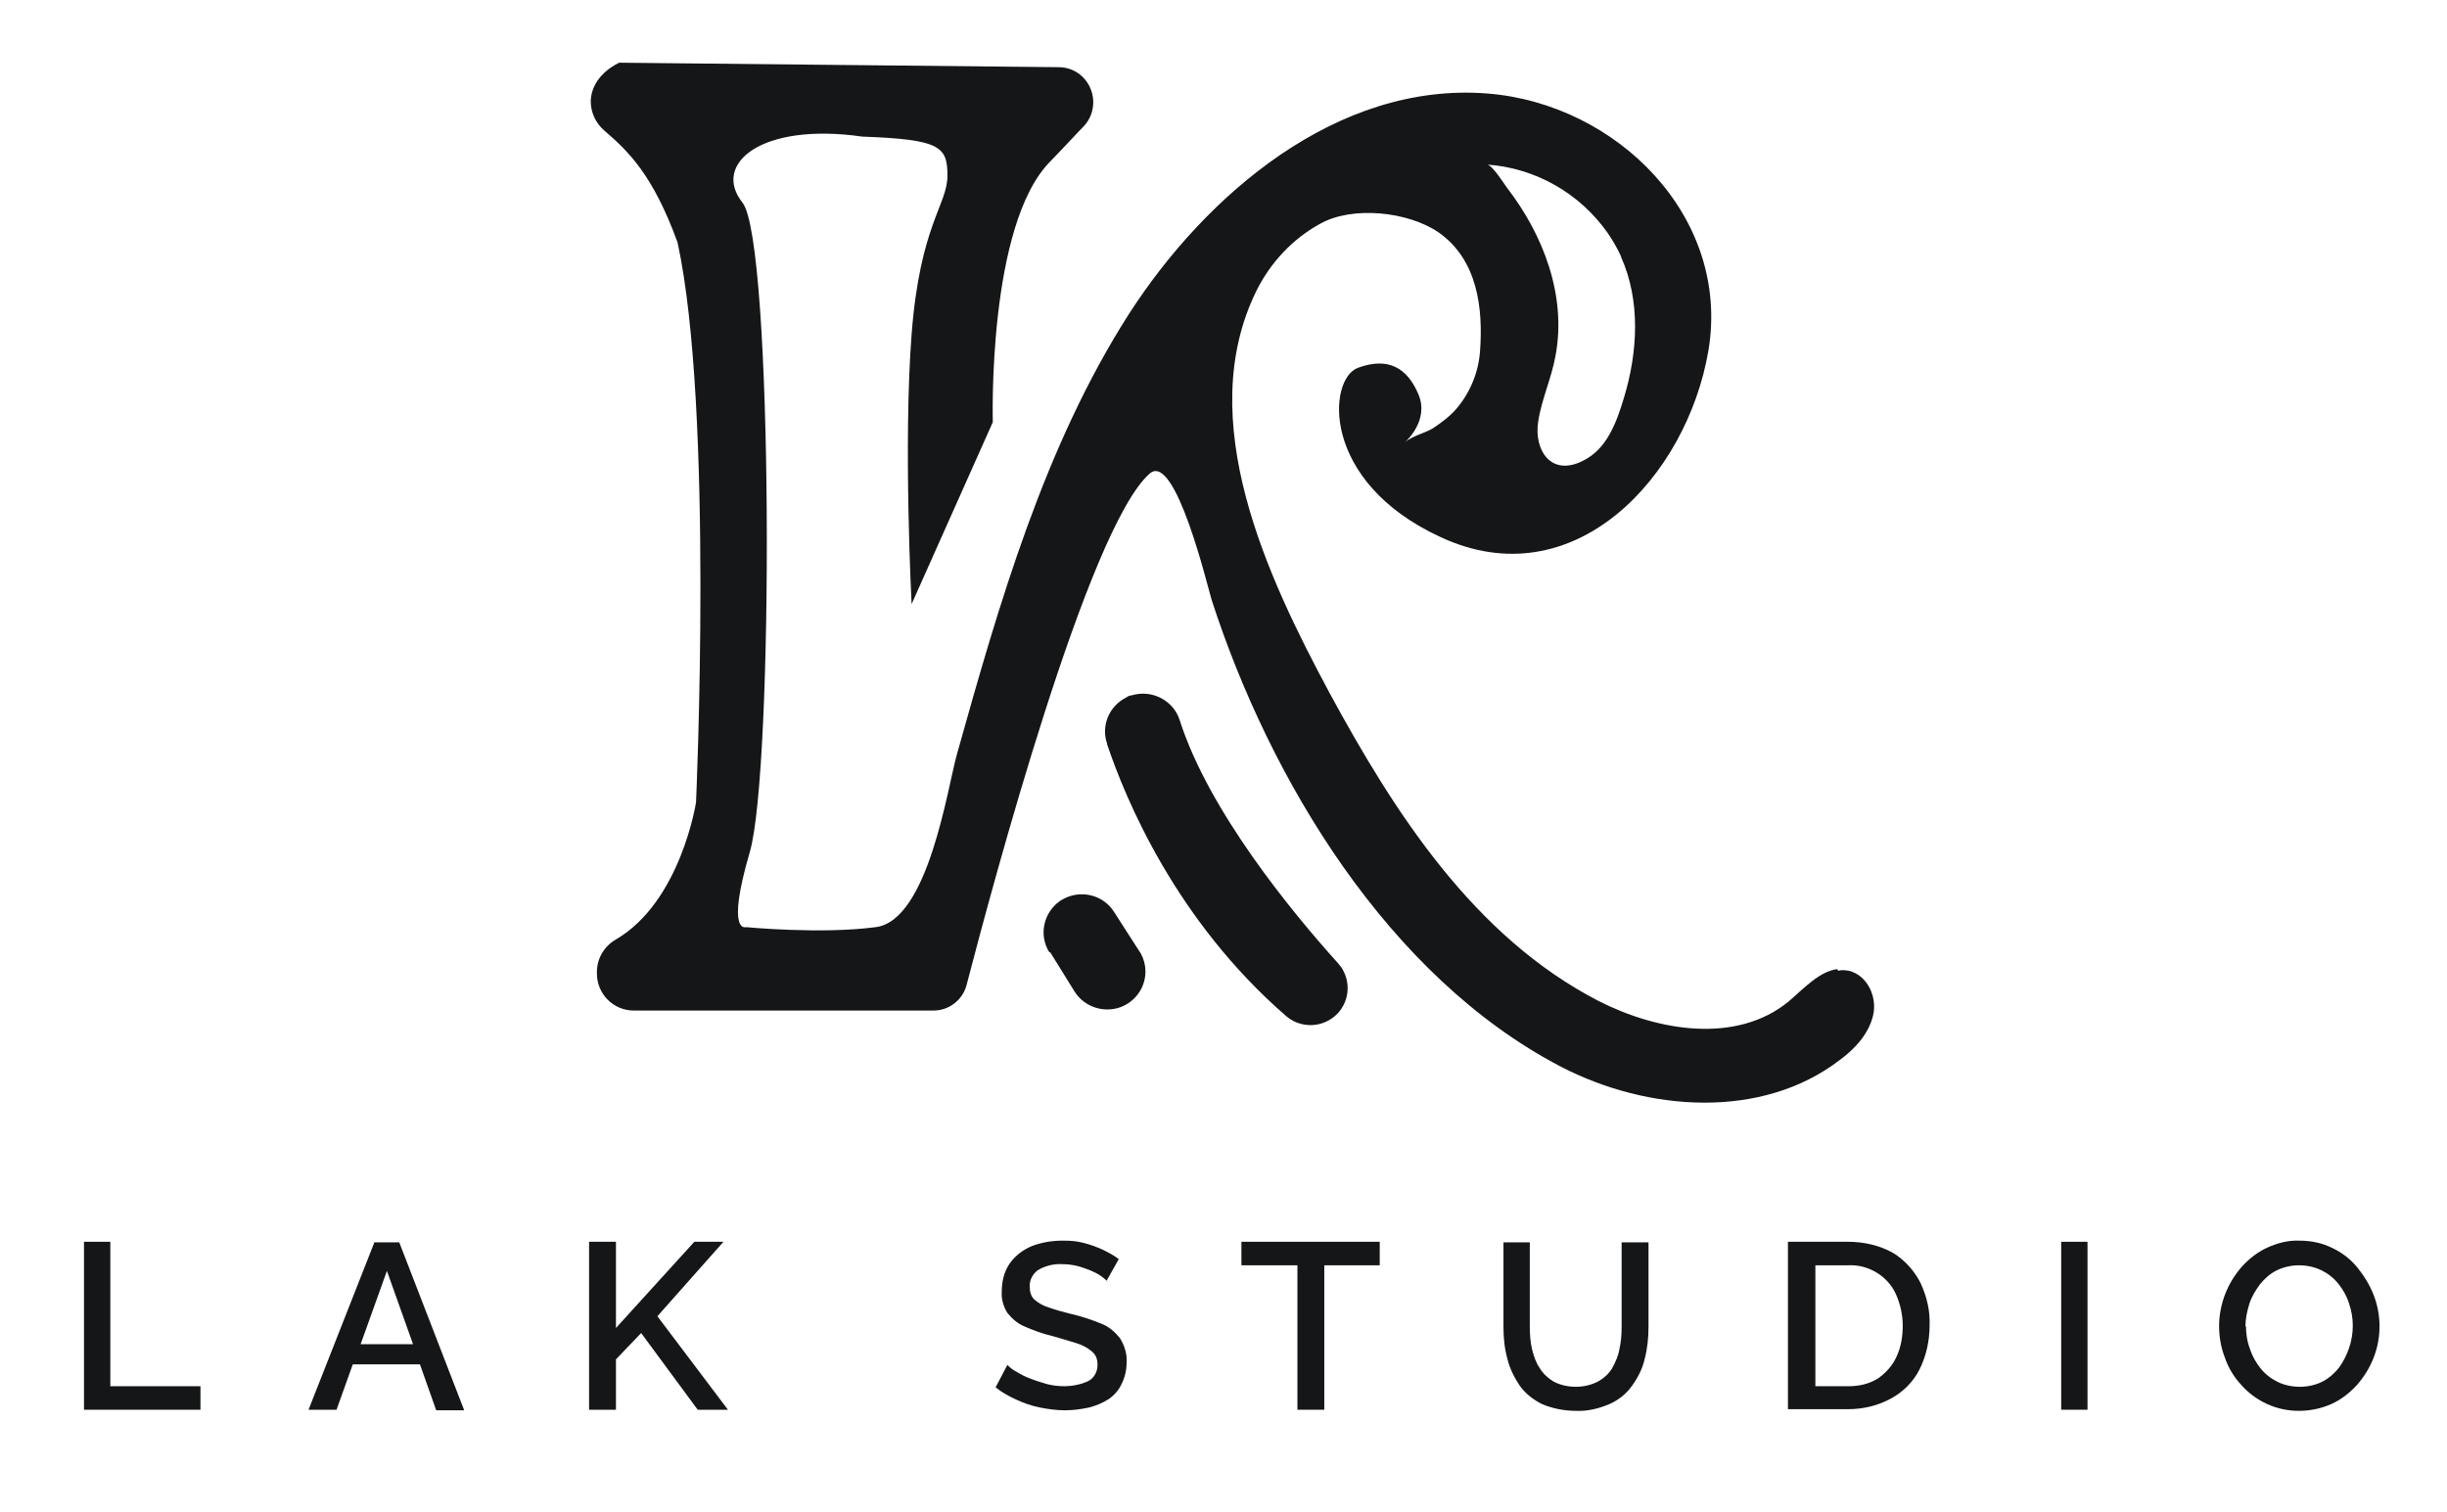
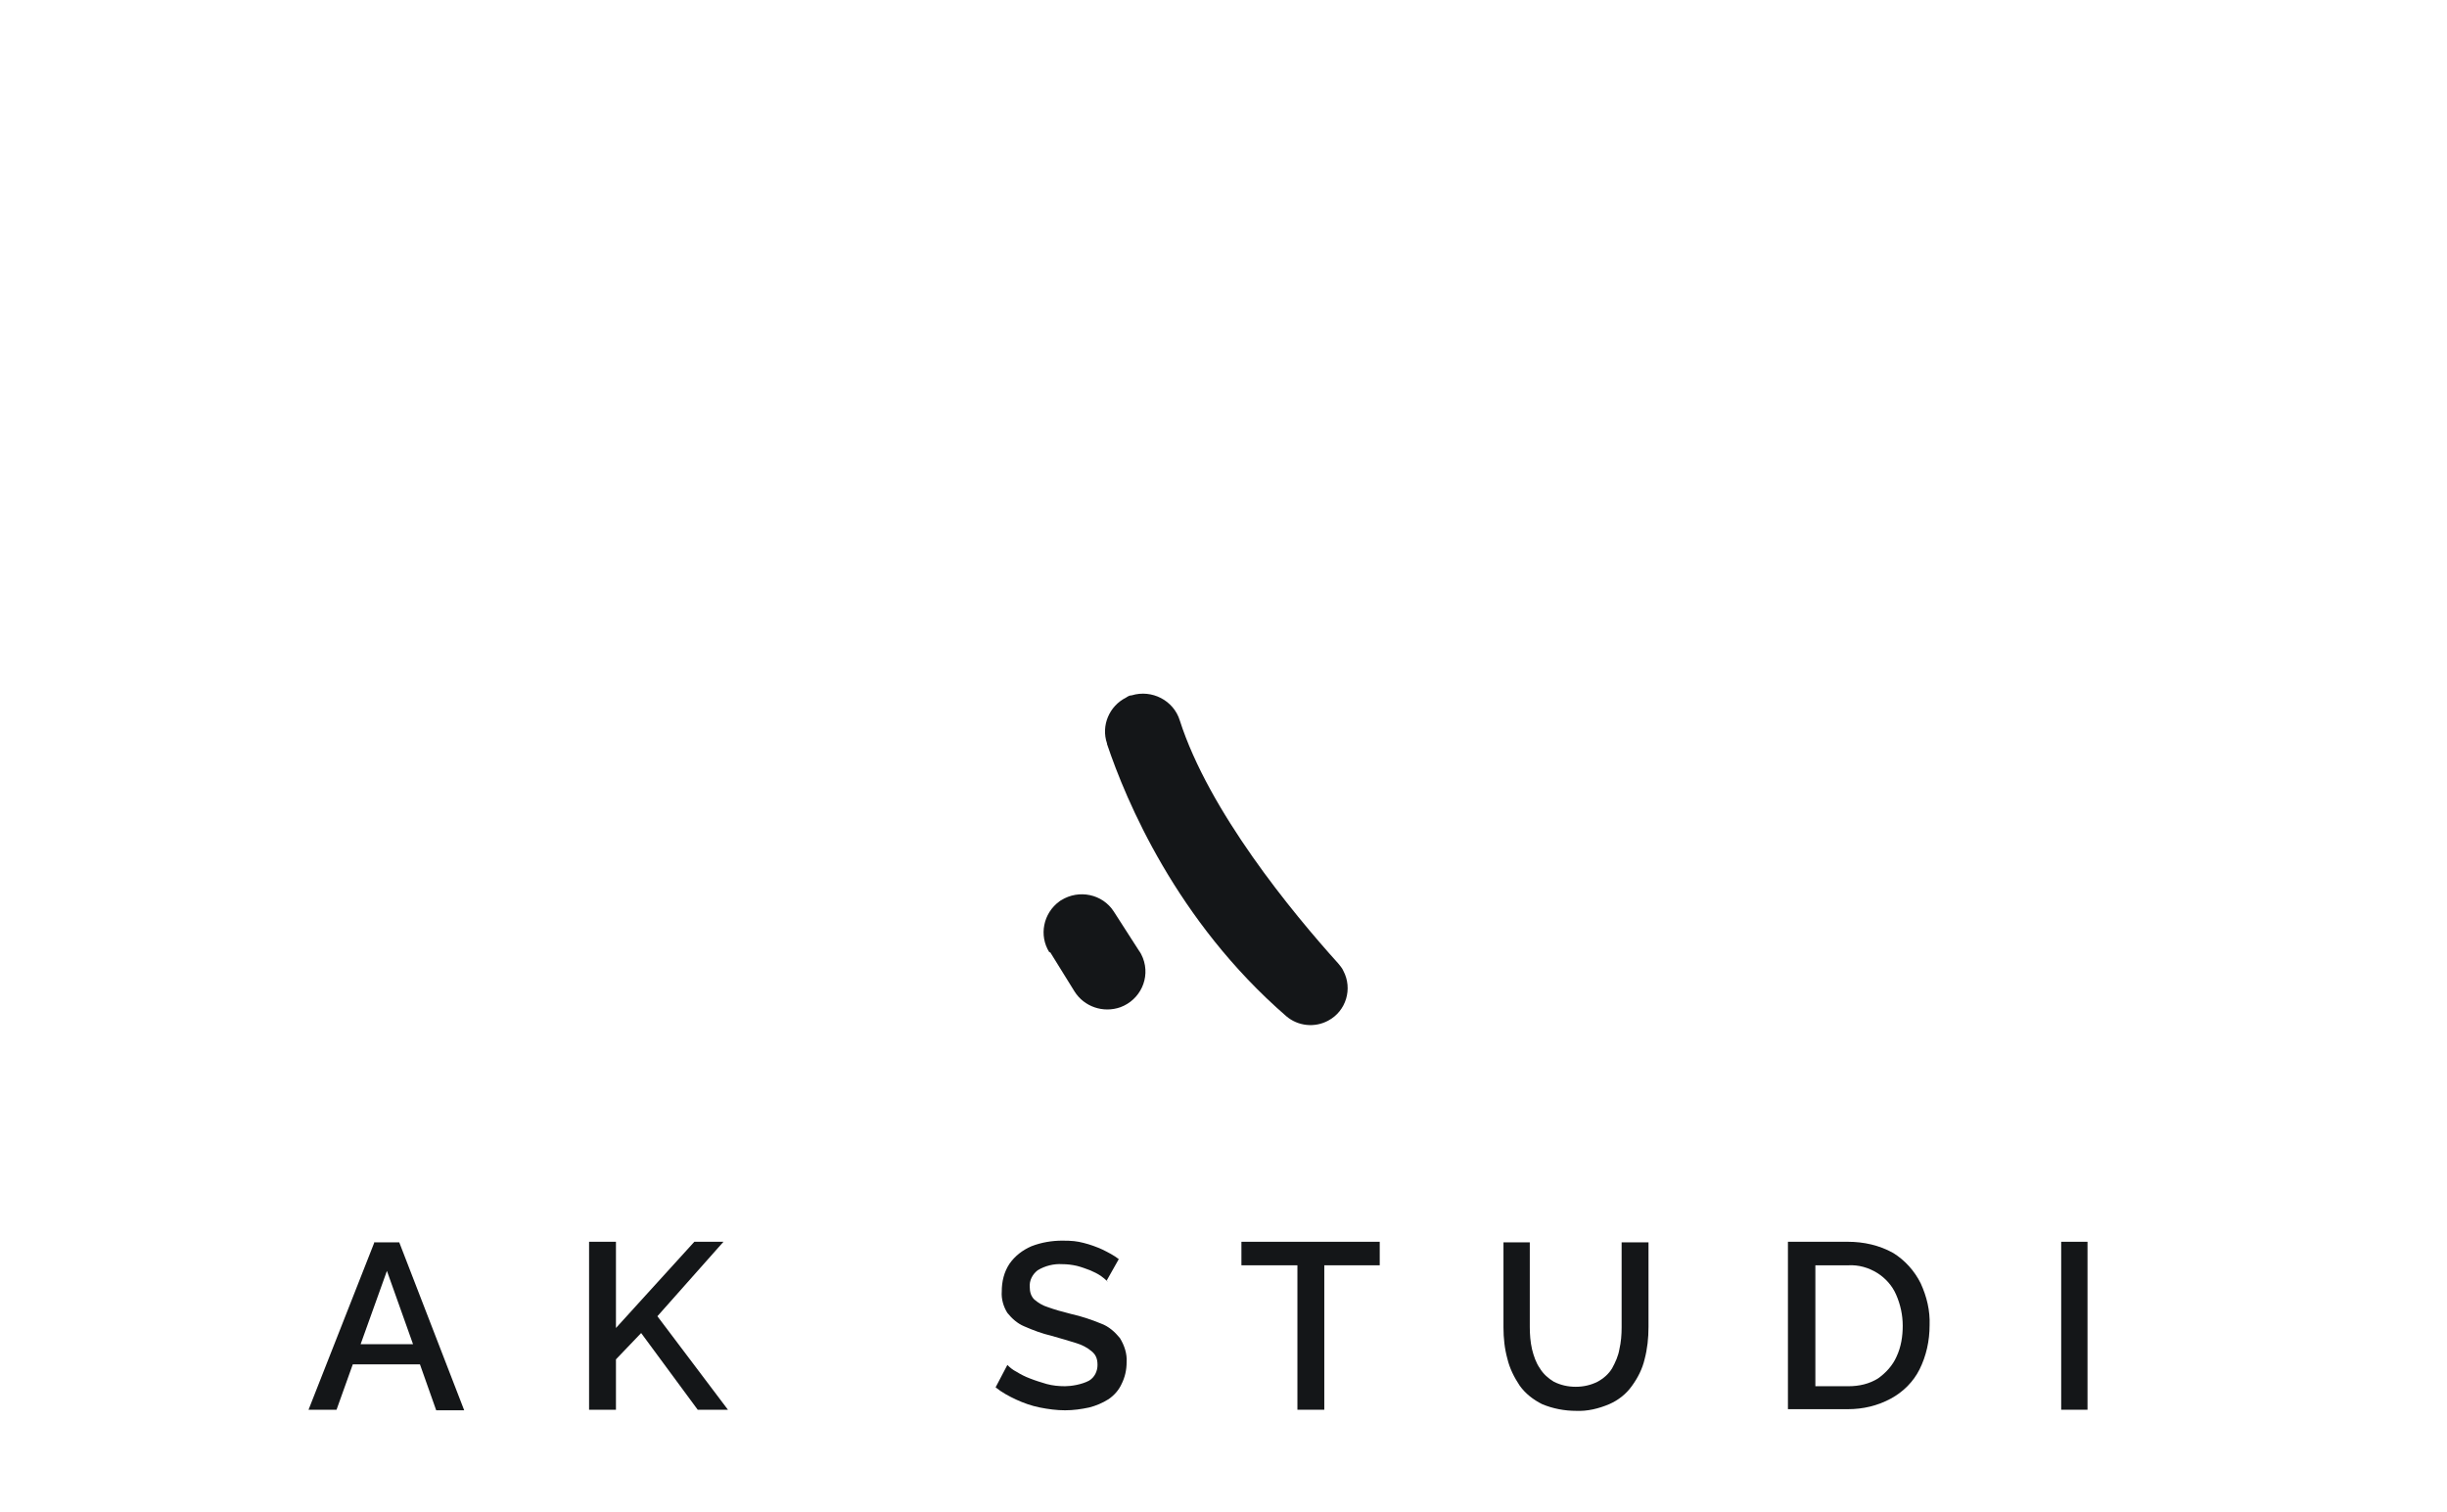
<svg xmlns="http://www.w3.org/2000/svg" id="Layer_1" viewBox="0 0 437 270">
  <defs>
    <style>      .st0 {        fill: #141618;      }    </style>
  </defs>
-   <path class="st0" d="M328.1,173.1c-3.2.4-6,3.5-8.7,5.8-9.3,7.6-23.3,5.3-33.9-.1-22.3-11.5-36.5-33.7-48.1-55.1-11-20.5-24.4-48.7-13-71.8,2.5-5,6.4-9.2,11.3-11.9,5.8-3.3,15.8-2.2,21.2,1.5,7,4.9,8,13.6,7.4,21.4-.3,3.7-1.8,7.3-4.2,10.1-1.2,1.4-2.7,2.5-4.2,3.5-1.5.9-3.8,1.4-5,2.5.2-.2,4.4-3.9,2.4-8.6s-5.4-6.7-10.8-4.7c-5.4,2-6.7,20.3,14.7,30.2,23.9,11.2,44.1-10.8,47.9-33.3,4-23.9-16.4-44.1-39.5-45.9-26.8-2.1-50.3,18.1-64,39.4-15.1,23.6-23.2,51.8-30.7,78.6-1.7,6-5.1,29.7-14.5,30.9-9.8,1.3-23.2,0-23.2,0,0,0-3.6,1.3.7-13.4s4.2-109.1-1.3-116,3.3-14.4,21.4-11.8c14,.5,15.2,1.8,15.2,7s-4.9,8.8-6.4,28.3,0,48.2,0,48.2l14.5-32.5s-1-35.3,10.3-46.6c3-3.1,4.8-5.1,5.9-6.2,2.4-2.5,2.3-6.5-.2-8.9-1.1-1.1-2.7-1.7-4.2-1.7l-78.5-.8s-5,2.1-5.1,6.9c0,2,.9,3.9,2.4,5.2,4.3,3.7,8.7,7.9,13.1,20,6.5,29.8,3.3,100,3.3,100,0,0-2.7,17.7-14.3,24.5-2.1,1.2-3.4,3.4-3.4,5.8v.3c0,3.6,2.9,6.6,6.6,6.6h53.5c2.8,0,5.2-1.9,5.9-4.5,4.6-17.7,21.7-81.7,32.7-91.4,4.6-4.1,10.4,20.4,11.1,22.6,10.4,32.1,31.5,67.2,62.3,83.3,15.6,8.1,36,9.5,49.9-1.2,2.7-2,5.1-4.6,5.9-7.9s-1-7.2-4.3-8c-.6-.1-1.3-.2-1.9,0l-.2-.3ZM289.5,45.9c3.5,7.8,3,17,.5,25.2-1.3,4.3-3,9.1-7.3,11.2-5.7,2.9-8.8-1.9-8-7,.6-4,2.4-7.8,3.1-11.8,2-10.7-2.2-21.6-8.7-30-.5-.7-2.6-4-3.5-4.1,8.6.6,16.5,5.1,21.5,12.2.9,1.3,1.7,2.7,2.4,4.2h0Z" />
  <path class="st0" d="M197.7,132.9c3.4,10.1,12.4,31.6,32,48.6,2.1,1.8,5.1,2.1,7.5.8h0c3.2-1.7,4.4-5.7,2.7-8.9-.2-.5-.6-.9-.9-1.3-8.3-9.2-23.1-27.2-28.3-43.4-1.1-3.6-5-5.6-8.6-4.5-.4,0-.7.2-1,.4h0c-3,1.5-4.5,5-3.4,8.2h0Z" />
  <path class="st0" d="M187.5,170l4.4,7.1c1.7,2.7,5.1,3.9,8.2,2.8h0c3.5-1.3,5.4-5.2,4-8.8-.2-.5-.4-.9-.7-1.3l-4.5-7c-2-3.1-6.2-4-9.4-2,0,0-.2.1-.3.2h0c-2.9,2.1-3.7,6.1-1.8,9.1h.1Z" />
-   <path class="st0" d="M15,251.8v-30h4.7v25.8h16.1v4.2H15Z" />
  <path class="st0" d="M66.8,221.9h4.5l11.6,30h-5l-2.9-8.2h-12l-2.9,8.1h-5l11.8-30h0ZM73.8,240.2l-4.7-13.2-4.7,13.1h9.5-.1Z" />
  <path class="st0" d="M105.2,251.8v-30h4.8v15.4l14-15.4h5.2l-11.8,13.3,12.6,16.7h-5.4l-10.1-13.7-4.5,4.7v9h-4.8Z" />
  <path class="st0" d="M197.8,228.9c-.4-.4-.8-.7-1.2-1-.6-.4-1.2-.7-1.9-1-.8-.3-1.6-.6-2.4-.8-.9-.2-1.7-.3-2.6-.3-1.5-.1-3.1.3-4.4,1.1-.9.7-1.5,1.8-1.4,3,0,.8.2,1.6.8,2.2.7.6,1.5,1.1,2.5,1.4,1.1.4,2.5.8,4.1,1.2,1.8.4,3.6,1,5.3,1.7,1.4.5,2.5,1.5,3.4,2.6.8,1.3,1.3,2.8,1.2,4.3,0,1.4-.3,2.7-.9,3.9-.5,1.1-1.3,2-2.3,2.7-1.1.7-2.3,1.2-3.5,1.5-1.4.3-2.8.5-4.3.5s-3-.2-4.5-.5-2.9-.8-4.2-1.4c-1.3-.6-2.6-1.3-3.7-2.2l2.1-4c.5.5,1,.9,1.6,1.2.8.5,1.6.9,2.4,1.2,1,.4,2,.7,3,1,1.1.3,2.2.4,3.3.4s3-.3,4.3-1c1-.6,1.5-1.7,1.5-2.8s-.3-1.8-1-2.4c-.8-.7-1.8-1.2-2.8-1.5-1.2-.4-2.7-.8-4.4-1.3-1.7-.4-3.3-1-4.9-1.7-1.2-.5-2.2-1.4-3-2.4-.7-1.1-1.1-2.5-1-3.8,0-1.8.4-3.5,1.4-5,1-1.4,2.3-2.4,3.9-3.1,1.8-.7,3.7-1,5.5-1s2.6.1,3.8.4c1.2.3,2.3.7,3.4,1.2,1,.5,2,1,2.9,1.7l-2.2,3.9h.2Z" />
  <path class="st0" d="M246.5,226h-10v25.8h-4.8v-25.8h-10v-4.2h24.7v4.2h.1Z" />
  <path class="st0" d="M281.5,252c-2.1,0-4.2-.4-6.1-1.2-1.6-.8-3-1.9-4-3.3-1-1.5-1.8-3.1-2.2-4.8-.5-1.8-.7-3.7-.7-5.6v-15.2h4.7v15.1c0,1.3.1,2.7.4,4,.3,1.2.7,2.4,1.4,3.4.6,1,1.5,1.8,2.5,2.4,1.2.6,2.5.9,3.9.9s2.7-.3,3.9-.9c1.1-.6,2-1.4,2.6-2.4.6-1.1,1.1-2.2,1.3-3.4.3-1.3.4-2.6.4-3.9v-15.2h4.8v15.1c0,2-.2,3.9-.7,5.8-.4,1.7-1.2,3.3-2.3,4.8-1,1.4-2.4,2.5-4,3.2-1.9.8-3.9,1.3-6,1.2h.1Z" />
  <path class="st0" d="M319.3,251.8v-30h10.7c2.8,0,5.6.6,8.1,2,2.1,1.3,3.8,3.2,4.9,5.4,1.1,2.4,1.7,4.9,1.6,7.5,0,2.8-.6,5.5-1.8,7.9-1.1,2.2-2.9,4-5.1,5.2-2.4,1.3-5,1.9-7.7,1.9h-10.7ZM339.8,236.8c0-1.9-.4-3.8-1.2-5.6-.7-1.6-1.9-2.9-3.3-3.8-1.6-1-3.4-1.5-5.2-1.4h-5.9v21.6h5.9c1.9,0,3.7-.4,5.3-1.4,1.4-1,2.6-2.3,3.3-3.9.8-1.7,1.1-3.6,1.1-5.5h0Z" />
  <path class="st0" d="M368.1,251.8v-30h4.7v30h-4.7Z" />
-   <path class="st0" d="M410.6,252c-2,0-4-.4-5.9-1.3-1.7-.8-3.3-2-4.5-3.4-1.3-1.4-2.3-3.1-2.9-4.9-.7-1.8-1-3.7-1-5.6s.4-3.9,1.1-5.7,1.7-3.4,3-4.9c1.3-1.4,2.8-2.6,4.6-3.4,1.8-.8,3.7-1.3,5.7-1.2,2,0,4,.4,5.8,1.3,1.7.8,3.3,2,4.5,3.5s2.2,3.1,2.9,4.9c1.4,3.6,1.4,7.6,0,11.2-.7,1.8-1.7,3.4-3,4.9-1.3,1.4-2.8,2.6-4.6,3.4-1.8.8-3.8,1.2-5.8,1.2h0ZM401.1,236.8c0,1.4.2,2.8.7,4.1.4,1.3,1.1,2.5,1.9,3.5s1.8,1.8,3,2.4c1.2.6,2.6.9,4,.9s2.8-.3,4-.9c1.2-.6,2.2-1.5,3-2.5.8-1.1,1.4-2.3,1.8-3.5.9-2.6.9-5.4,0-8-.4-1.3-1.1-2.5-1.9-3.5s-1.8-1.8-3-2.4c-2.5-1.2-5.5-1.2-8,0-1.2.6-2.2,1.5-3,2.5-.8,1.1-1.5,2.2-1.9,3.5s-.7,2.7-.7,4h.1Z" />
</svg>